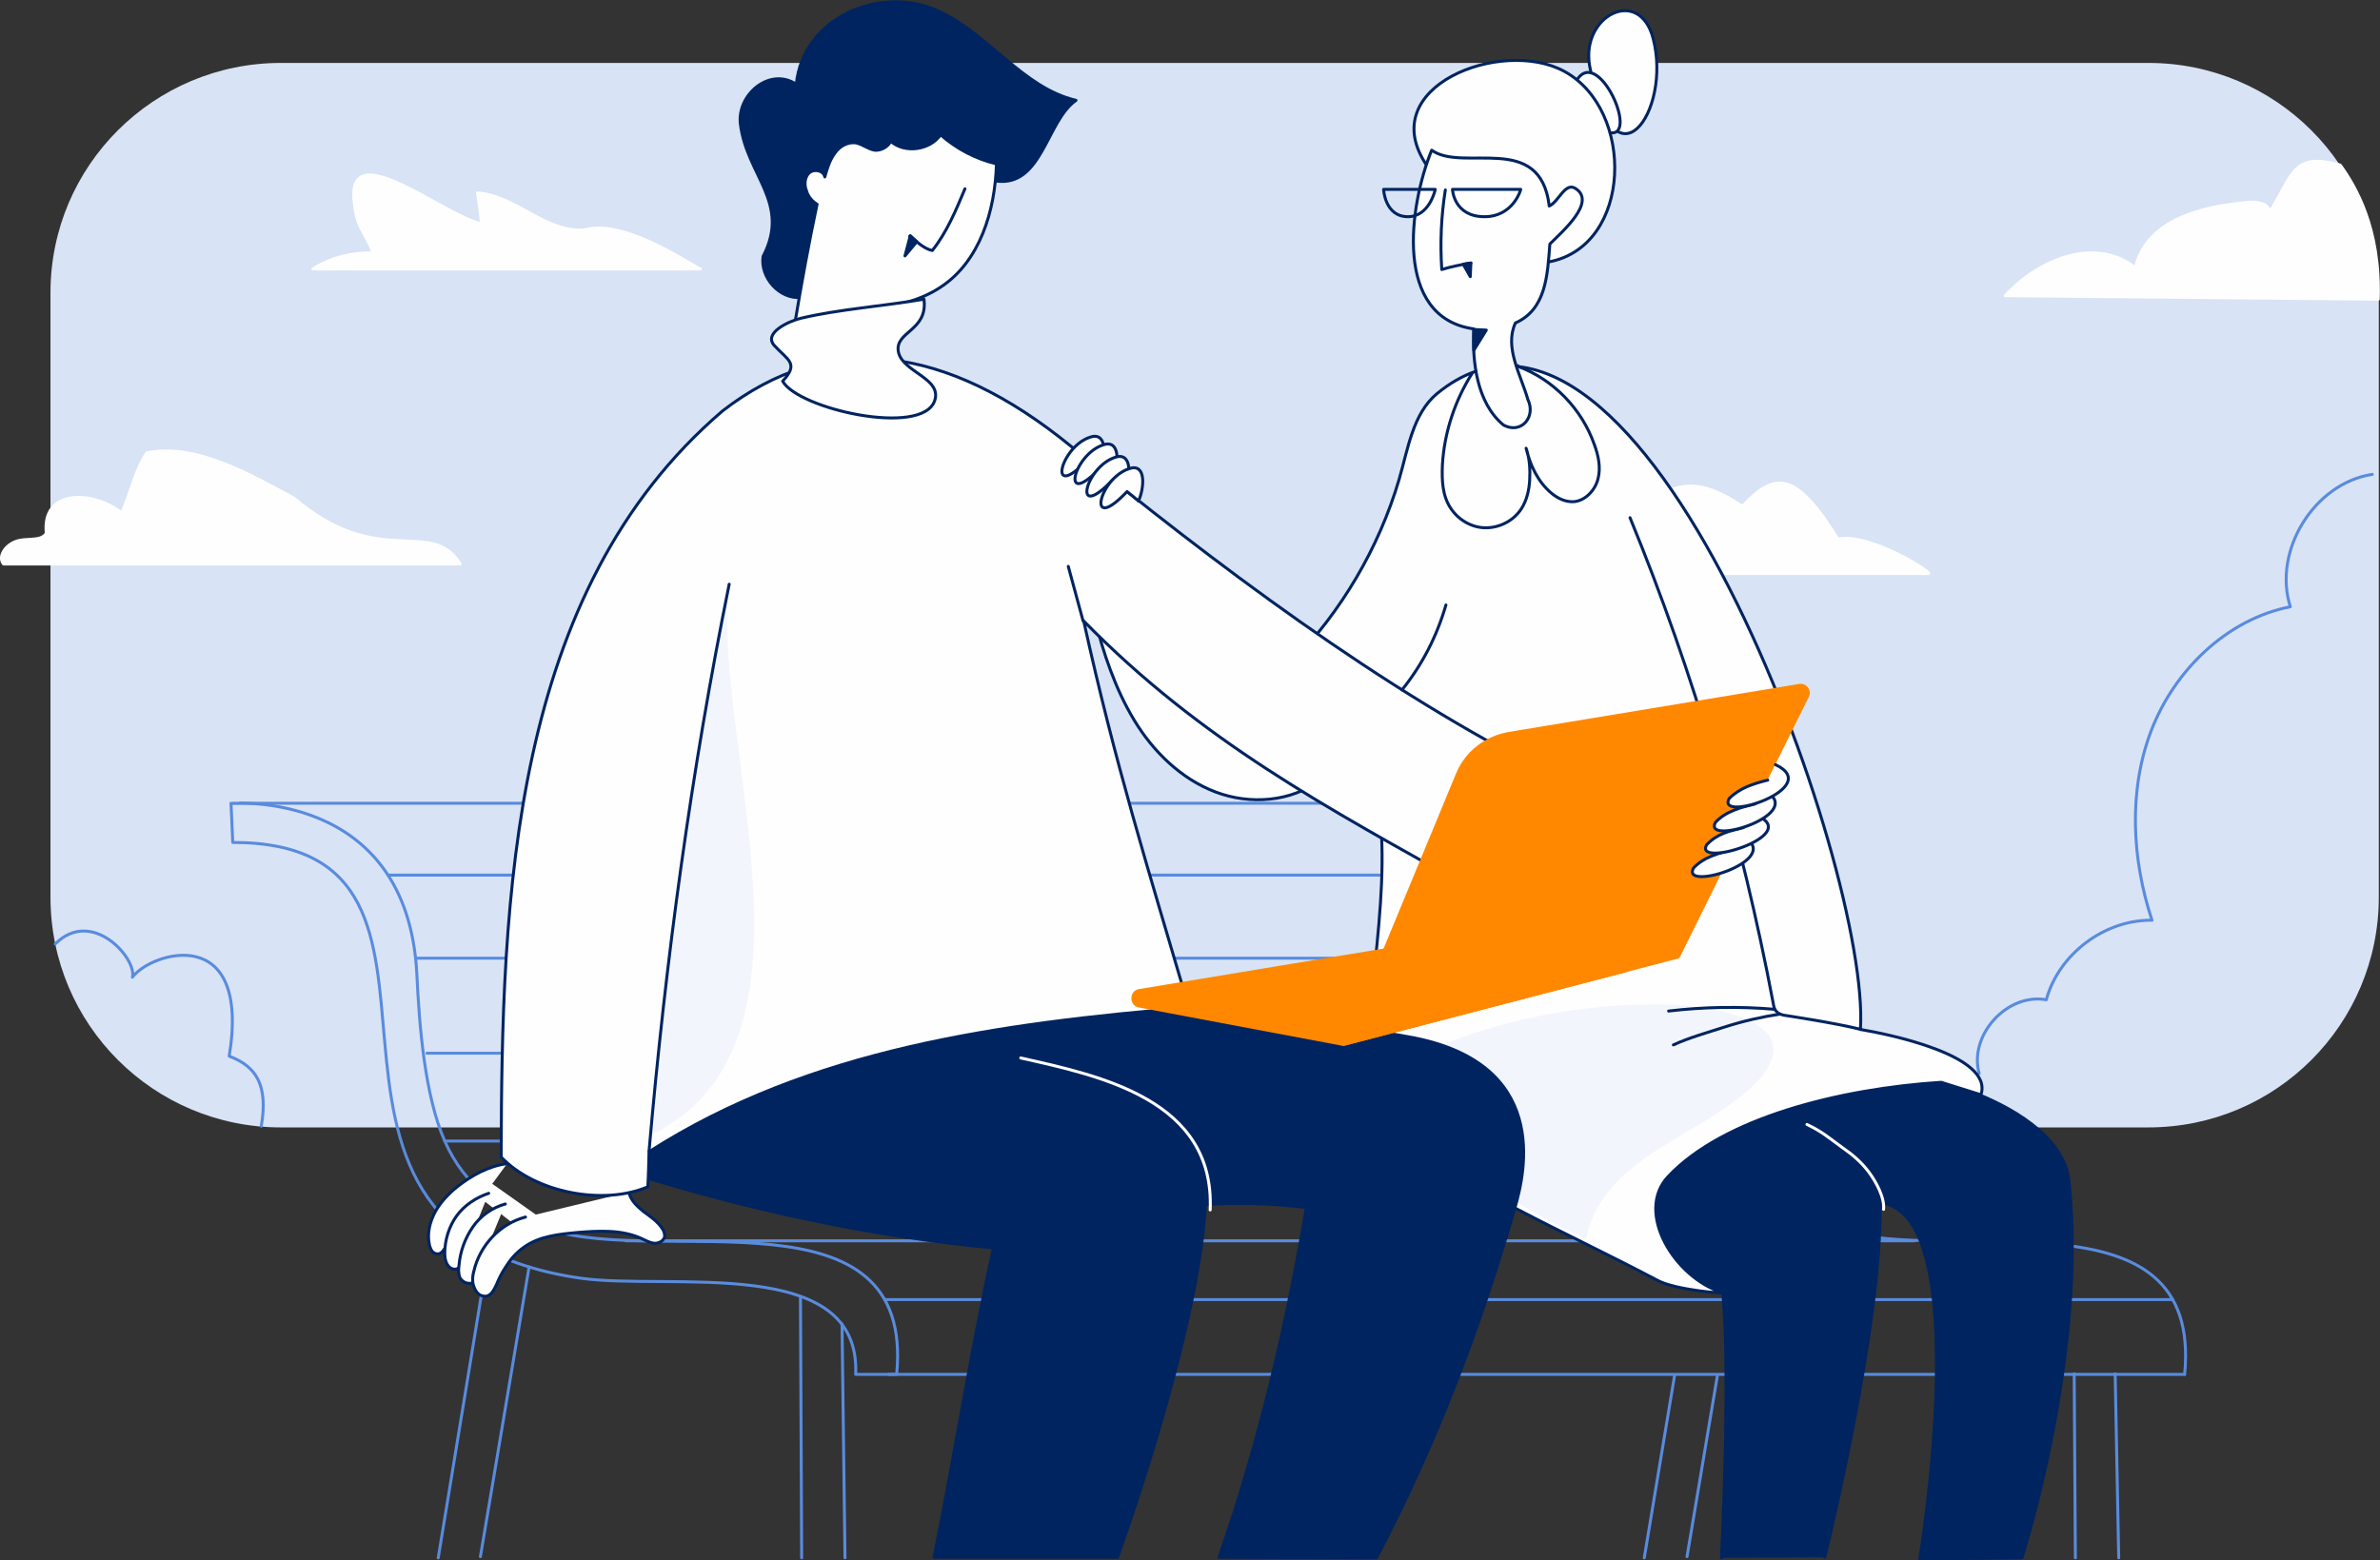
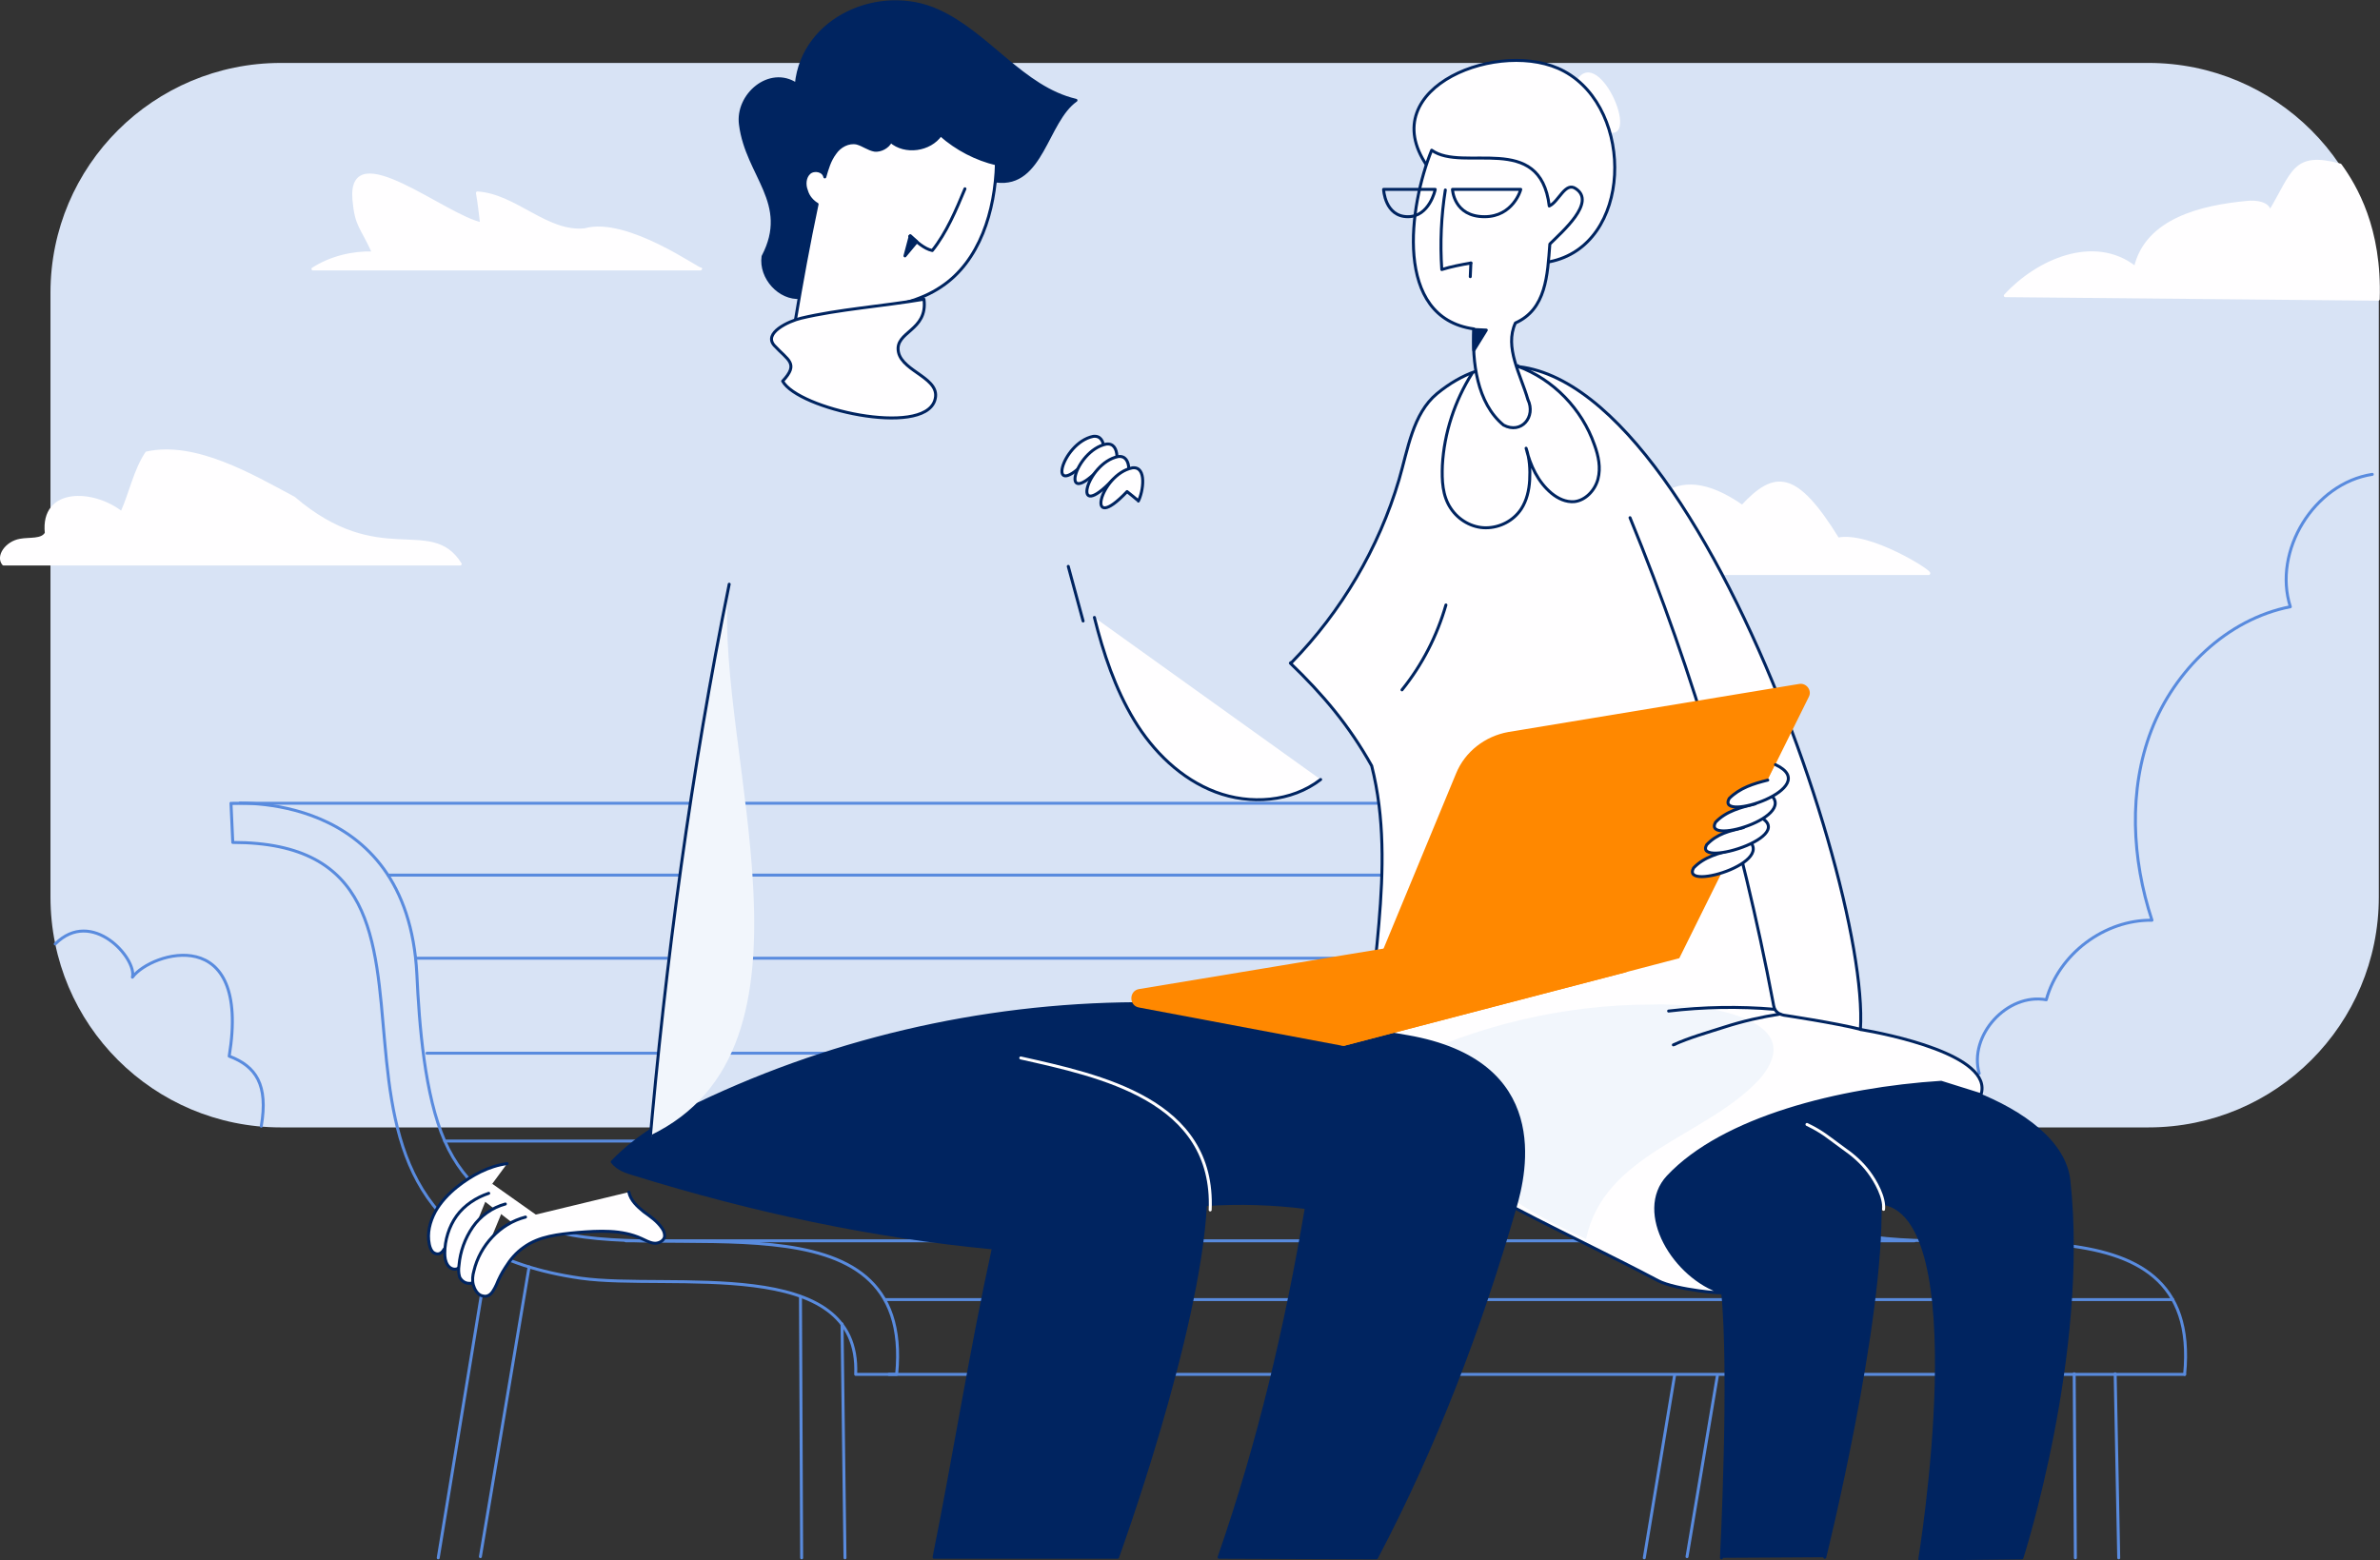
<svg xmlns="http://www.w3.org/2000/svg" version="1.1" id="Layer_1" x="0px" y="0px" viewBox="0 0 400.8 262.8" style="enable-background:new 0 0 400.8 262.8;" xml:space="preserve">
  <rect x="0" y="0" width="400.8" height="262.8" fill="#333333" stroke="none" />
  <style type="text/css">
	.st0{opacity:0.988;fill:#D9E4F7;enable-background:new    ;}
	.st1{fill:none;stroke:#598BDE;stroke-width:0.5;stroke-linecap:round;stroke-linejoin:round;stroke-miterlimit:10;}
	.st2{fill:#FFFEFF;stroke:#FFFEFF;stroke-width:0.5;stroke-linecap:round;stroke-linejoin:round;stroke-miterlimit:10;}
	.st3{fill:#002460;}
	.st4{fill:none;stroke:#002460;stroke-width:0.5;stroke-linecap:round;stroke-linejoin:round;stroke-miterlimit:10;}
	.st5{fill:#FFFEFF;stroke:#002460;stroke-width:0.5;stroke-linecap:round;stroke-linejoin:round;stroke-miterlimit:10;}
	.st6{fill:#FFFEFF;}
	.st7{fill:#002460;stroke:#002460;stroke-width:0.5;stroke-linecap:round;stroke-linejoin:round;stroke-miterlimit:10;}
	.st8{fill:#F2F6FC;}
	.st9{fill:#FF8800;}
	.st10{fill:none;stroke:#FFFEFF;stroke-width:0.5;stroke-linecap:round;stroke-linejoin:round;stroke-miterlimit:10;}
</style>
  <g>
    <g>
      <path class="st0" d="M47.3,10.6h314.5c21.4,0,38.8,17.3,38.8,38.8v101.7c0,21.4-17.3,38.8-38.8,38.8H47.3    c-21.4,0-38.8-17.3-38.8-38.8V49.3C8.5,27.9,25.9,10.6,47.3,10.6z" />
      <path class="st1" d="M70.2,164.1c0.4,8.5,1.3,20.4,4.7,28.1c3.3,7.6,9.7,12.3,17.6,14.9c19,6.2,61.6-7.5,58.5,24.4h-6.9    c0.9-20.3-31.3-14.1-46.3-16.2c-57.3-8.2-11.2-73.4-58.6-73.4c-0.1-2.2-0.2-4.4-0.3-6.6C38.9,135.4,68.6,132.7,70.2,164.1z" />
      <path class="st1" d="M256,135.3c0,0.1,29.7-2.7,31.3,28.8c0.4,8.5,1.3,20.4,4.7,28.1c3.3,7.6,9.7,12.3,17.6,14.9    c19,6.2,61.4-7.5,58.3,24.4" />
      <path class="st1" d="M39.2,135.3h216.9" />
      <path class="st1" d="M65.4,147.4h216.9" />
      <path class="st1" d="M70,161.4h217" />
      <path class="st1" d="M71.9,177.4h217" />
      <path class="st1" d="M74.9,192.2h217" />
      <path class="st1" d="M105.4,209h217" />
      <path class="st1" d="M149,218.9h216.9" />
      <path class="st1" d="M149.7,231.5h218.2" />
      <path class="st1" d="M89.1,213.4l-8.2,48.8" />
      <path class="st1" d="M73.8,262.4l8.5-51.8" />
      <path class="st1" d="M141.8,223l0.5,39.4" />
      <path class="st1" d="M135,262.4l-0.2-44" />
      <path class="st1" d="M356.2,231.4l0.6,31" />
      <path class="st1" d="M349.5,262.4l-0.2-31" />
      <path class="st1" d="M289.2,231.8l-5.1,30.4" />
      <path class="st1" d="M276.9,262.4l5.1-30.7" />
      <path class="st1" d="M9.3,159c6.2-6.2,13.8,2.5,13,5.6c3.2-4.3,20-9.3,16.3,13.3c4.5,1.7,6.6,4.8,5.4,11.8" />
      <path class="st1" d="M399.5,79.9c-9.8,1.5-16.8,12.9-13.8,22.3c-10.7,2.1-19.5,10.7-23.4,20.8s-3.3,21.7,0.1,32    c-8-0.1-15.7,5.7-17.8,13.4c-6.6-1.2-13.1,6-11.3,12.4" />
      <path class="st2" d="M0.6,95h76.9c-5-8-13.6,1.2-28-11.1c-7.1-3.8-16.6-9.4-24.8-7.6c-2,3-2.7,6.8-4.2,10.1    C15.7,82.6,7,82.3,7.8,89.8C7.1,91.1,5,90.7,3.4,91C1.1,91.4-0.5,93.7,0.6,95z" />
      <path class="st2" d="M273.2,96.6h51.6c0.7-0.1-9.9-6.9-15.3-5.8c-7.1-11.5-10.6-11.4-16.1-5.5C281.5,77,276.2,84.9,273.2,96.6z" />
      <path class="st2" d="M400.5,50.4l-62.8-0.6c5.3-5.8,14.9-10.2,21.9-4.7c1.9-8.2,11.4-10.3,18.7-11c1.6-0.2,3.9,0.1,3.9,1.7    c4.1-6.8,4-10.1,11.9-8C396.7,31.4,400.9,38.5,400.5,50.4z" />
      <path class="st2" d="M118,45.3H52.7c3-1.9,6.6-2.8,10.2-2.7c-2-4.5-2.9-4.4-3.3-9c-0.9-10.8,15.4,2.9,21.5,4.1    c-0.2-1.7-0.4-3.5-0.7-5.2c6.4,0.4,11.7,6.9,18.1,6.2C105.6,36.7,117.9,45.7,118,45.3z" />
      <path class="st3" d="M289.9,262.4c0,0,1.6-31,0.2-44.8c-17-0.1-14.9-19.8-3.7-27.4c7.3-4.3,16-5.9,23.7-9.1l-0.2-0.1    c10.4-2.7,37.1,5,38.5,17.8c3.2,29.1-7.9,63.6-7.9,63.6l-17.2,0.2c0,0,9.6-58.4-6.7-60c0.5,20.2-9.3,59.7-9.3,59.7" />
      <path class="st4" d="M289.9,262.4c0,0,1.6-31,0.2-44.8c-17-0.1-14.9-19.8-3.7-27.4c7.3-4.3,16-5.9,23.7-9.1l-0.2-0.1    c10.4-2.7,37.1,5,38.5,17.8c3.2,29.1-7.9,63.6-7.9,63.6l-17.2,0.2c0,0,9.6-58.4-6.7-60c0.5,20.2-9.3,59.7-9.3,59.7" />
      <path class="st5" d="M217.5,111.6c8.4-8.6,14.7-19.3,18.1-30.8c1.5-5.1,2.3-11.1,6.4-14.5c34.4-28.2,73.1,79.9,71.3,107.1    c4.2,0.7,22.5,4.3,20.3,11l-6.7-2.1c-17.1,1.1-36.7,6-46,15.9c-5.6,6,1.1,17,9.1,19.5c0.9,0.3-7.8-0.4-10.8-2    c-15.3-8.1-32-15.1-45.7-25.6c-1.4-2.2-3.5-5-3.3-7.5c-0.1-18,5.2-36.2,0.8-53.6c-3.8-6.8-8.2-12-13.7-17.3    C217.4,111.5,217.5,111.6,217.5,111.6z" />
      <path class="st6" d="M85.4,196c-3.1,0.4-6,2-8.4,3.9c-1.5,1.2-2.8,2.6-3.7,4.2c-0.9,1.7-1.4,3.6-1,5.5c0.1,0.5,0.3,1,0.6,1.3    c0.4,0.3,1.2,0.7,1.9-0.5" />
      <path class="st4" d="M85.4,196c-3.1,0.4-6,2-8.4,3.9c-1.5,1.2-2.8,2.6-3.7,4.2c-0.9,1.7-1.4,3.6-1,5.5c0.1,0.5,0.3,1,0.6,1.3    c0.4,0.3,1.2,0.7,1.9-0.5" />
      <path class="st6" d="M80,201.1l2.9-1.7l8.2,5.8l-3.1,2.1L80,201.1z" />
      <path class="st6" d="M82.3,201c-2.1,0.7-4.1,2-5.4,3.8s-2,4.1-2,6.3c0,0.7,0.1,1.4,0.5,2s1.2,0.9,1.8,0.5" />
      <path class="st4" d="M82.3,201c-2.1,0.7-4.1,2-5.4,3.8s-2,4.1-2,6.3c0,0.7,0.1,1.4,0.5,2s1.2,0.9,1.8,0.5" />
      <path class="st7" d="M167.8,30.5c7.7,1,8.4-10.1,13.4-13.6c-9-2.1-14.8-11.3-23.3-15.1c-9.7-4.4-22.7,1.2-23.8,12.4    c-4.5-3-10.1,1.8-9.4,6.8c1.1,8.6,8.5,13.2,3.8,22.2c-0.5,3.6,2.8,7.2,6.3,6.9c7.3-3.2,14.6-6.4,22-9.6    C161.6,38.7,163.3,33.2,167.8,30.5z" />
      <path class="st5" d="M137.6,34.4c-1.4,6.6-2.6,13.2-3.7,19.8c8.1-2.6,17.5-1.1,24.6-5.9c6.5-4.3,9.1-12.8,9.3-20.7    c-3.4-0.8-6.7-2.5-9.4-4.9c-1.8,2.6-6,3.2-8.4,1.1c-0.5,1-1.7,1.6-2.7,1.5c-1.1-0.2-1.9-0.9-3-1.2c-1.4-0.3-2.9,0.5-3.7,1.7    c-0.9,1.2-1.3,2.6-1.7,4c-0.2-1.1-1.8-1.4-2.6-0.7c-0.8,0.7-0.9,2-0.5,3C136.1,33.2,136.9,34,137.6,34.4z" />
      <path class="st4" d="M162.5,31.8c-1.5,3.6-3.1,7.4-5.5,10.4c-1.4-0.3-2.6-1.5-3.8-2.4" />
      <path class="st8" d="M235.3,179.3c13.3-6.6,28.1-10.1,43-10.1c7.3-0.3,27.3,2,17.9,12.7c-9,9.6-26.1,12.4-29.1,26.8    c-11.1-5.1-17.7-9.1-25-20.4" />
      <path class="st7" d="M231.8,262.4c9.9-18.8,17.4-38.5,23.3-58.9c1.8-6.1,6.1-24.7-18.1-28.9c-13.3-2.3-26.6-4.8-40.7-5.5    c-26.3-0.6-52.6,4.8-76.5,15.8c-6.1,2.8-12.1,6-16.7,10.8c0.9,1.2,2.4,1.7,3.8,2.1c19.7,6.1,40,10.5,60.4,12.4    c-3.8,17.3-6.5,34.7-10,52.1h30.9c0,0,13.7-37.6,14.8-59.4c5.7-0.4,11.4-0.2,17,0.5c-3.4,20.1-8,39.6-14.7,58.9L231.8,262.4    L231.8,262.4L231.8,262.4z" />
-       <path class="st5" d="M278.4,6.5c3.2,12.3-6.8,26.5-10.7,4.6C266.2,2.6,276.1-2.4,278.4,6.5z" />
      <path class="st6" d="M85.1,202.8c-2.2,0.6-4.2,2-5.5,3.9s-2.1,4.1-2.3,6.4c-0.1,0.7-0.1,1.3,0.1,2c0.3,0.6,1,1.3,2.2,1" />
      <path class="st4" d="M85.1,202.8c-2.2,0.6-4.2,2-5.5,3.9s-2.1,4.1-2.3,6.4c-0.1,0.7-0.1,1.3,0.1,2c0.3,0.6,1,1.3,2.2,1" />
      <path class="st6" d="M88.5,205c-4.3,1.1-7.7,4.8-8.7,9.1c-0.2,0.7-0.3,1.5-0.1,2.3c0.2,0.7,0.6,1.5,1.3,1.8c0.3,0.1,0.7,0.2,1,0.1    c0.8-0.2,1.2-1.1,1.6-1.9c0.4-1,0.9-2,1.5-2.9c0.8-1.3,1.8-2.5,3.1-3.4c2.6-1.9,5.9-2.2,9-2.5c3.7-0.3,7.5-0.5,10.8,1    c0.7,0.3,1.3,0.7,2.1,0.8c0.7,0.1,1.6-0.3,1.8-1c0.1-0.5-0.1-1.1-0.4-1.5c-0.8-1.2-2-2-3.1-2.8c-1.1-0.9-2.2-1.9-2.5-3.3" />
      <path class="st4" d="M88.5,205c-4.3,1.1-7.7,4.8-8.7,9.1c-0.2,0.7-0.3,1.5-0.1,2.3c0.2,0.7,0.6,1.5,1.3,1.8c0.3,0.1,0.7,0.2,1,0.1    c0.8-0.2,1.2-1.1,1.6-1.9c0.4-1,0.9-2,1.5-2.9c0.8-1.3,1.8-2.5,3.1-3.4c2.6-1.9,5.9-2.2,9-2.5c3.7-0.3,7.5-0.5,10.8,1    c0.7,0.3,1.3,0.7,2.1,0.8c0.7,0.1,1.6-0.3,1.8-1c0.1-0.5-0.1-1.1-0.4-1.5c-0.8-1.2-2-2-3.1-2.8c-1.1-0.9-2.2-1.9-2.5-3.3" />
      <path class="st7" d="M153.3,39.7l-0.9,3.4l2-2.4L153.3,39.7z" />
      <path class="st6" d="M222.4,131.3c-4.9,3.8-11.9,4.3-17.7,2.1s-10.5-6.8-13.7-12.1c-3.2-5.3-5.2-11.3-6.7-17.3" />
      <path class="st4" d="M222.4,131.3c-4.9,3.8-11.9,4.3-17.7,2.1s-10.5-6.8-13.7-12.1c-3.2-5.3-5.2-11.3-6.7-17.3" />
-       <path class="st5" d="M180.4,75.2c-21.2-17.3-41-19.7-58.7-6C86,99.7,84.5,151.3,84.4,194.9c5.7,6,17.2,8.2,24.7,5    c0.1-1.5,0.2-5.9,0.2-5.9c27-17.3,59-21.6,90.9-24.3c-6.9-23.5-12.4-41-17.7-65.1c19.7,20.1,40.8,31.4,65.4,45.1    c5.2-5.9,9.8-12.3,13.6-19.1C232.7,116.3,203.9,94.4,180.4,75.2z" />
      <path class="st5" d="M183.2,77.4c-7.2,7.6-4.5-2.8,0.9-3.9c2.5-0.3,1.9,3.9,1.2,5.3C185.3,78.8,185.3,78.9,183.2,77.4z" />
      <path class="st5" d="M185.4,78.7c-7.2,7.6-4.5-2.8,0.9-3.9c2.5-0.3,1.9,3.9,1.2,5.3C187.5,80.1,187.4,80.1,185.4,78.7z" />
      <path class="st5" d="M187.4,80.8c-7.2,7.6-4.5-2.8,0.9-3.9c2.5-0.3,1.9,3.9,1.2,5.3C189.5,82.2,189.4,82.2,187.4,80.8z" />
      <path class="st5" d="M189.8,82.8c-7.2,7.6-4.6-2.9,0.9-4c2.5-0.3,1.8,4.1,1,5.6C191.7,84.3,189.8,82.8,189.8,82.8z" />
      <path class="st6" d="M265.6,13.4c3.9-5.9,11.4,12.1,4.3,8.5L265.6,13.4z" />
-       <path class="st4" d="M265.6,13.4c3.9-5.9,11.4,12.1,4.3,8.5" />
      <path class="st8" d="M109.7,191.5c1.7-30.8,7.2-61.5,12.9-91.8c-2.1,27.1,17.9,76.8-13.2,91.6    C109.4,191.4,109.5,191.4,109.7,191.5z" />
      <path class="st4" d="M109.3,193.9c2.8-32.1,7.1-64,13.5-95.5" />
      <path class="st4" d="M182.4,104.6l-2.5-9.2" />
      <path class="st6" d="M240.3,27.9c-9.1-13.3,12.6-21.6,23.1-15.9c12,6.5,11.5,29.4-2.5,32.1C253.5,39.4,246.6,34,240.3,27.9    C240.4,27.9,240.4,27.9,240.3,27.9z" />
      <path class="st4" d="M240.3,27.9c-9.1-13.3,12.6-21.6,23.1-15.9c12,6.5,11.5,29.4-2.5,32.1C253.5,39.4,246.6,34,240.3,27.9z     M240.3,27.9C240.4,27.9,240.4,27.9,240.3,27.9z" />
      <path class="st5" d="M134.9,53.6c-2.1,0.5-6.4,2.5-4.5,4.6c2.3,2.5,4.2,3,1.4,6c2.6,4.7,23.5,9.4,25.6,3.3    c1.3-3.8-5.4-4.8-6.1-8.2c-0.7-3.5,5-3.5,4.3-8.9C148.5,51.6,141.2,52.1,134.9,53.6z" />
      <path class="st4" d="M274.5,87.2c10.8,26.3,18.8,53.7,24.1,81.7c0.1,0.6,0.2,1.2,0.7,1.6c0.3,0.3,0.7,0.4,1.1,0.5    c0,0,8.7,1.3,13,2.4" />
      <path class="st9" d="M304.6,117.4l-21.8,44l-56.6,14.8l19-45.9c1.5-3.7,4.9-6.3,8.8-7l49-8.1C304.2,115,305.2,116.3,304.6,117.4z" />
      <path class="st9" d="M241.8,158.4l31.6,2.3c1.8,0.1,2,2.6,0.3,3.1l-47.2,12.3c-0.2,0.1-0.5,0.1-0.7,0l-34-6.4    c-1.7-0.3-1.7-2.8,0-3.1l49.5-8.2C241.5,158.4,241.6,158.4,241.8,158.4z" />
      <path class="st5" d="M241.1,25.3c-3.8,9.3-6.5,28.2,7.1,30.1c-0.3,5.5,0.5,12.5,5,16.2c3,1.6,5.5-1.4,4.1-4.3    c-1.2-4.2-4-8.8-2.1-12.9c5.2-2.3,5.4-8.1,5.8-13.3c2.1-2.1,7.8-7,4.4-9.3c-1.8-1.3-2.9,2.2-4.5,2.9    C259.4,22.1,246.4,29.1,241.1,25.3z" />
      <path class="st4" d="M243.4,32c-0.7,4.4-0.9,8.9-0.6,13.4c1.6-0.5,3.2-0.8,4.9-1.1" />
-       <path class="st7" d="M247.7,44.3l-0.1,2.3l-1.2-2.1L247.7,44.3z" />
+       <path class="st7" d="M247.7,44.3l-0.1,2.3L247.7,44.3z" />
      <path class="st4" d="M250,36.5c-5.2,0-5.4-4.6-5.4-4.6h11.5C256.1,32,254.8,36.5,250,36.5z" />
      <path class="st4" d="M237.1,36.5c-3.9,0-4.1-4.6-4.1-4.6h8.7C241.7,32,240.7,36.5,237.1,36.5z" />
      <path class="st6" d="M291.9,143.1c-2.4,0.6-4.9,1.2-6.7,3.1c-2.3,4.2,16.2-1.6,7.9-5.5" />
      <path class="st4" d="M291.9,143.1c-2.4,0.6-4.9,1.2-6.7,3.1c-2.3,4.2,16.2-1.6,7.9-5.5" />
      <path class="st6" d="M293.6,139.4c-2.4,0.6-4.4,1-6.2,2.9c-2.3,4.2,17.8-2.1,7.4-5.3" />
      <path class="st4" d="M293.6,139.4c-2.4,0.6-4.4,1-6.2,2.9c-2.3,4.2,17.8-2.1,7.4-5.3" />
      <path class="st6" d="M295.6,135.4c-2.4,0.6-4.9,1.2-6.7,3.1c-2.3,4.2,16.2-1.6,7.9-5.5" />
      <path class="st4" d="M295.6,135.4c-2.4,0.6-4.9,1.2-6.7,3.1c-2.3,4.2,16.2-1.6,7.9-5.5" />
      <path class="st6" d="M297.7,131.4c-2.4,0.6-4.7,1.3-6.5,3.1c-2.3,4.2,16.1-1.8,7.8-5.7" />
      <path class="st4" d="M297.7,131.4c-2.4,0.6-4.7,1.3-6.5,3.1c-2.3,4.2,16.1-1.8,7.8-5.7" />
      <path class="st4" d="M247.9,62.9c-2.9,4.6-4.7,10-5,15.5c-0.1,2.5,0,5.1,1.4,7.2c1.3,2,3.6,3.3,5.9,3.3c2.4,0,4.7-1.2,6-3.2    c0.9-1.4,1.3-3.1,1.4-4.8c0.1-1.8,0-3.7-0.6-5.4c0.7,2.9,2,5.7,4.3,7.6c1.1,0.9,2.4,1.5,3.8,1.4c1.9-0.2,3.5-1.9,4-3.8    s0.1-3.9-0.6-5.8c-2.1-6-6.9-11-12.9-13.2c0,0,0,0,0-0.1" />
      <path class="st4" d="M243.5,101.9c-1.5,5.2-4,10.1-7.4,14.3" />
      <path class="st4" d="M299.8,170.8c-3.2,0.5-6.3,1.2-9.4,2.2c-2.8,0.9-6,1.8-8.6,3c0.1,0,0.2-0.1,0.3-0.1" />
      <path class="st4" d="M298.8,170c-5.9-0.5-11.9-0.4-17.8,0.3" />
      <path class="st10" d="M203.8,203.8c0.8-18.6-18.6-22.6-31.9-25.6" />
      <path class="st10" d="M317.2,203.7c0.2-2-1.3-4.7-2.5-6.3s-2.7-2.9-4.3-4c-2.5-1.8-3.4-2.7-6.1-4" />
      <path class="st7" d="M248.2,55.5l2.1,0.1l-2.1,3.4V55.5z" />
    </g>
  </g>
</svg>